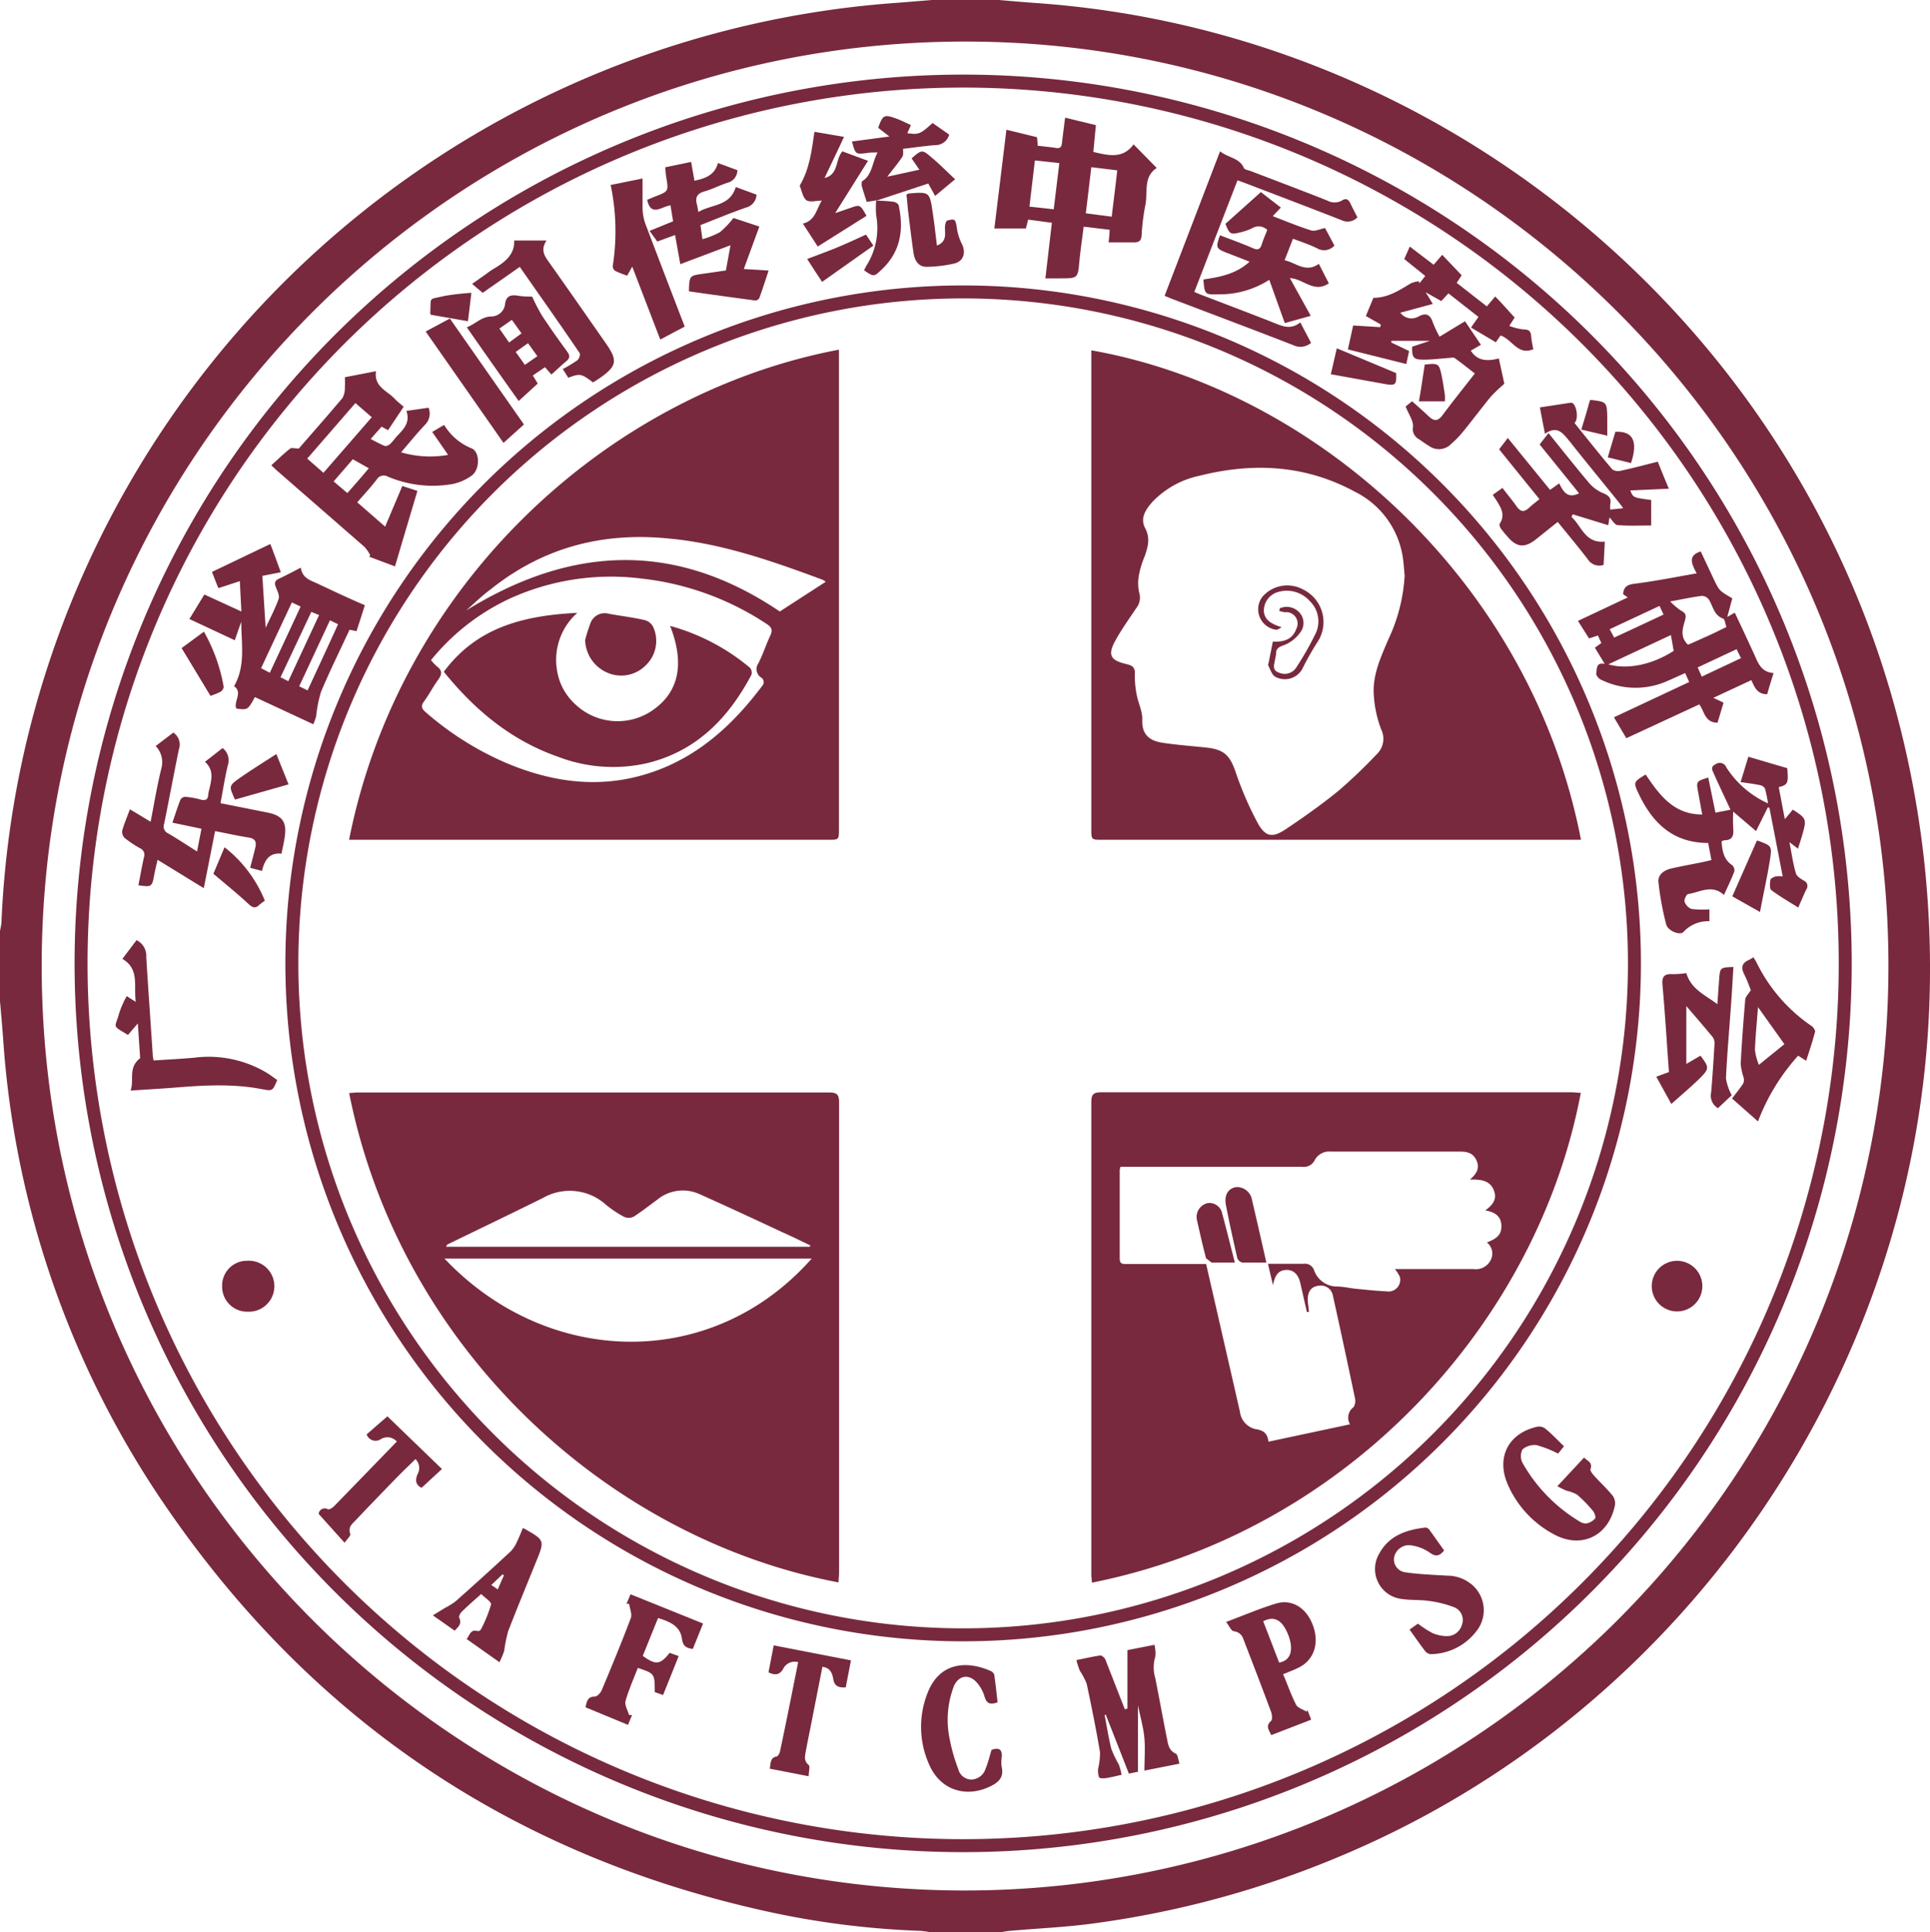
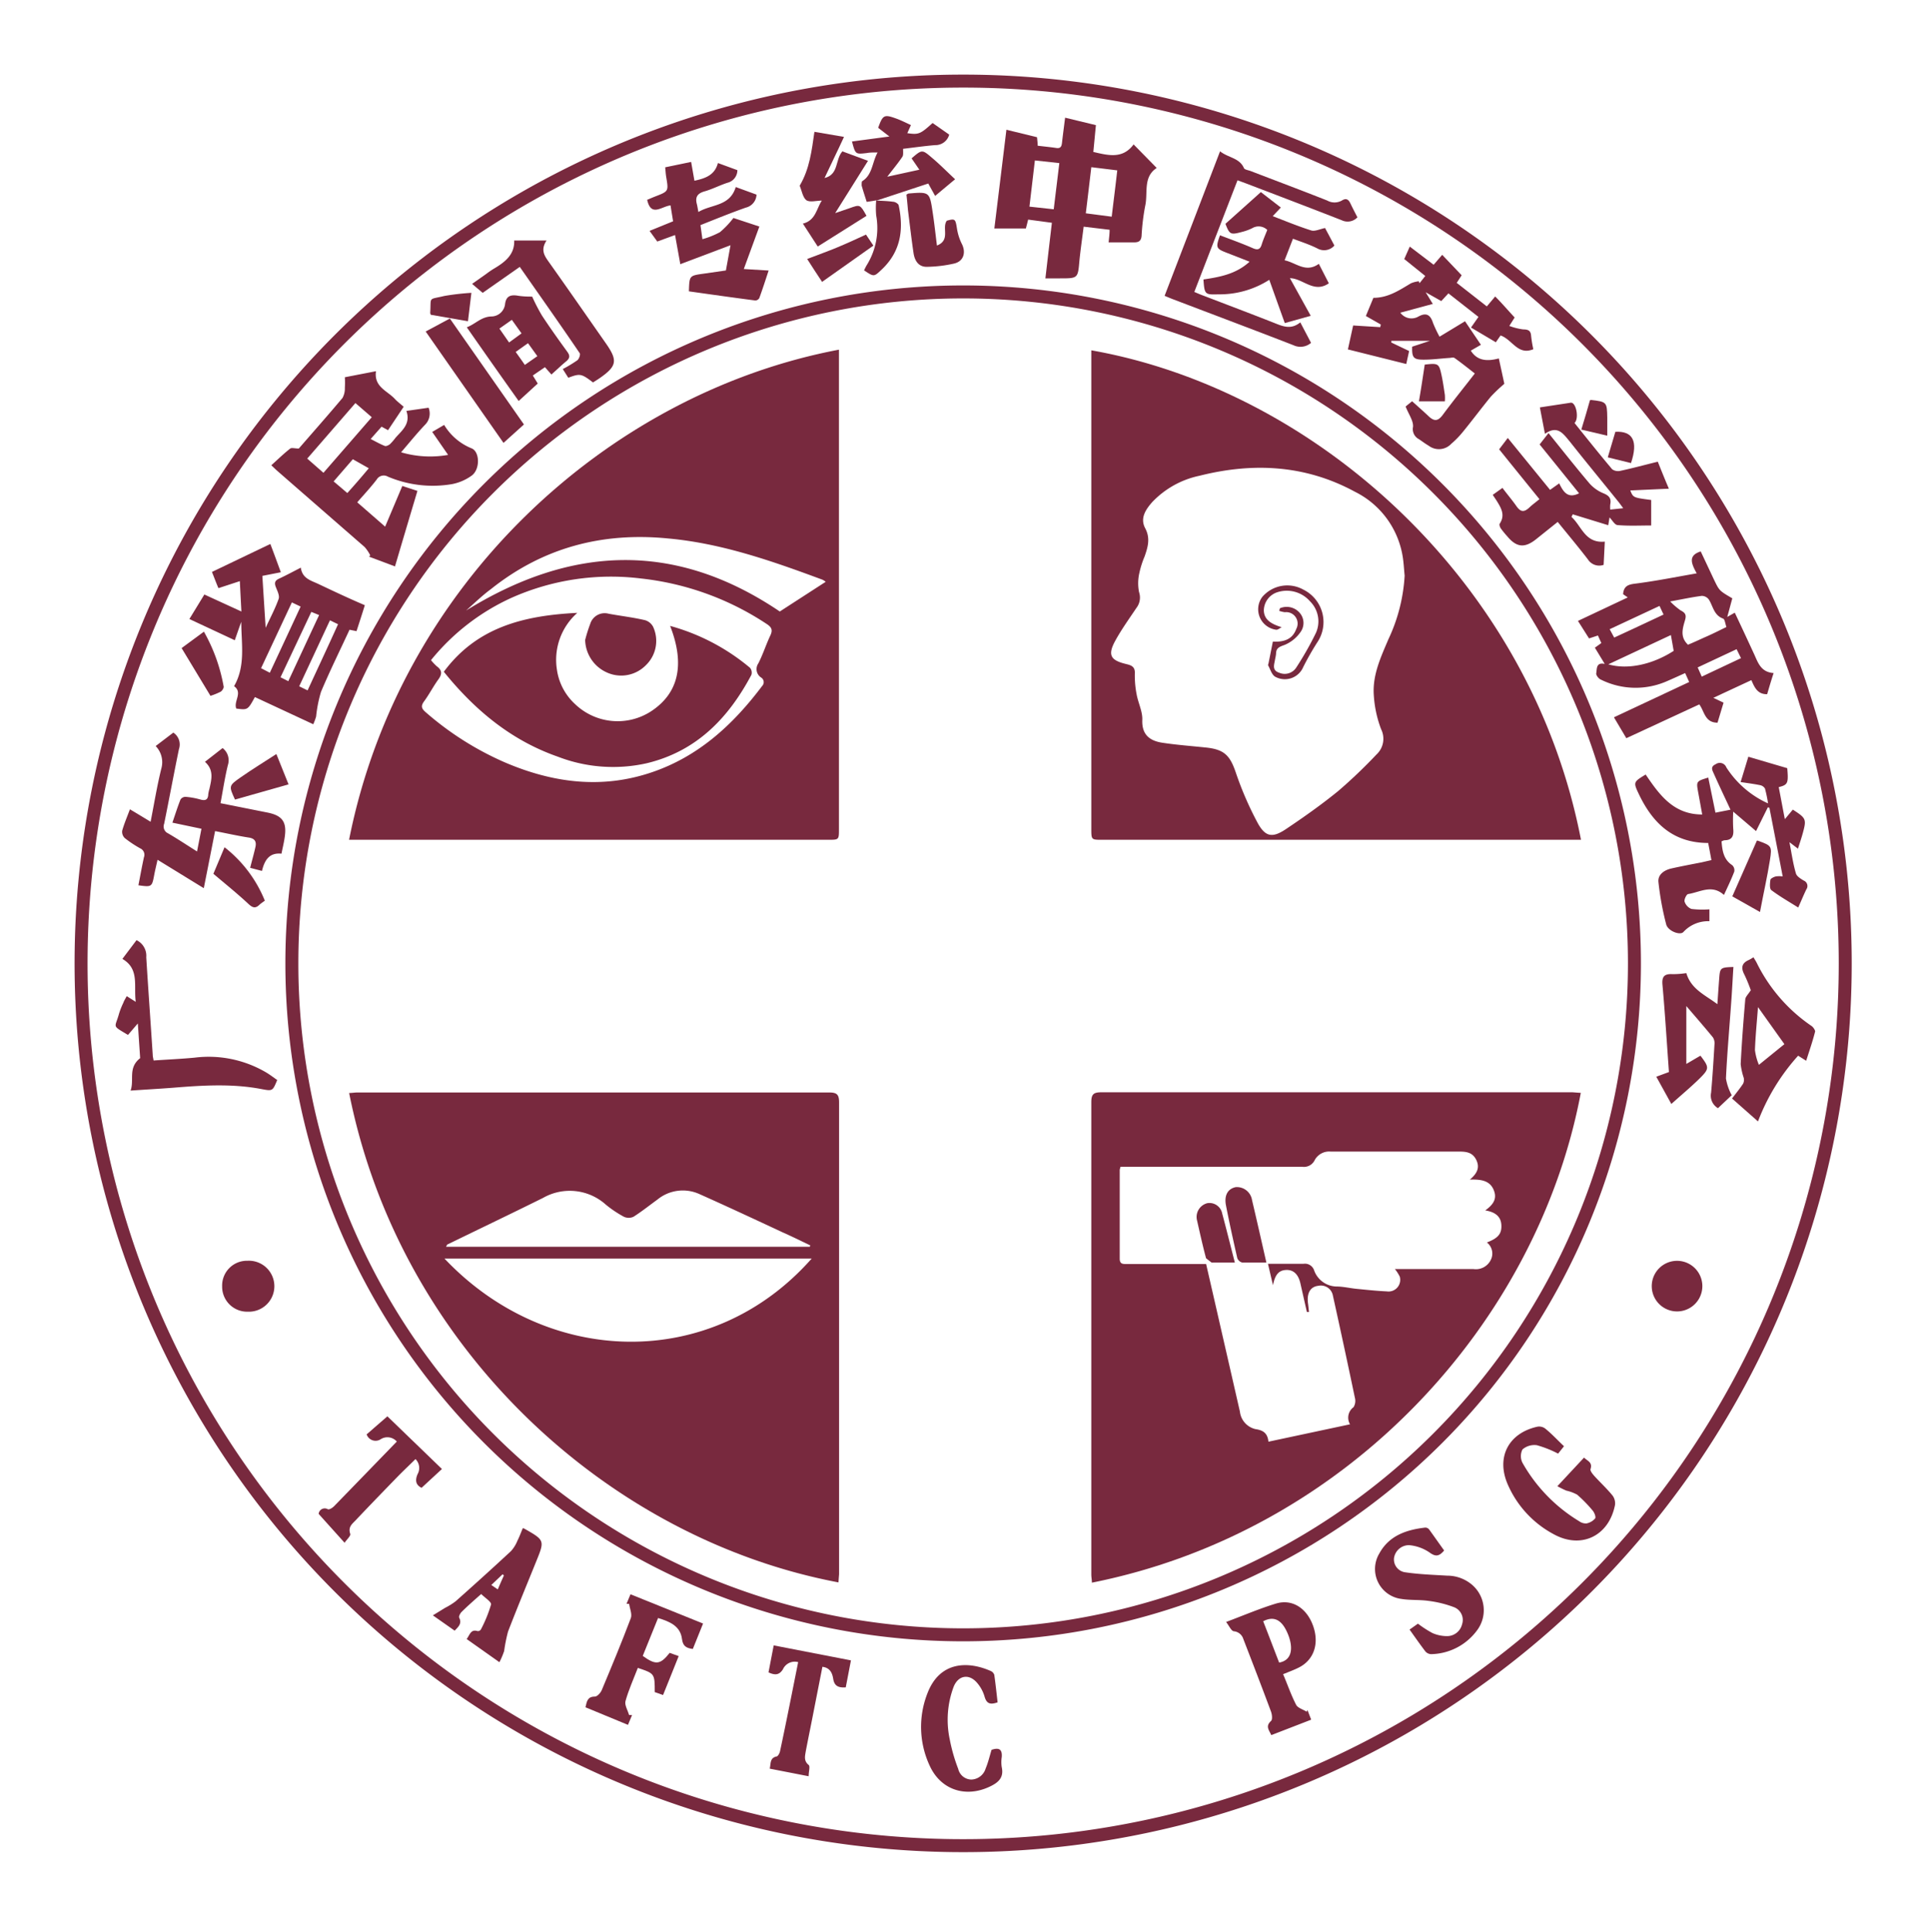
<svg xmlns="http://www.w3.org/2000/svg" viewBox="0 0 297.57 297.84">
  <defs>
    <style>.cls-1{fill:#78293e;}.cls-2{fill:none;stroke:#78293e;stroke-miterlimit:10;stroke-width:2px;}</style>
  </defs>
  <g id="图层_2" data-name="图层 2">
    <g id="图层_1-2" data-name="图层 1">
      <path class="cls-1" d="M31.44,97.37a26.49,26.49,0,0,1,3.05,8.5c0,.22-.24.63-.48.76a10.4,10.4,0,0,1-1.56.63L28,99.9Z" />
-       <path class="cls-1" d="M205.19,57.69c.35-1.51.62-2.71.92-4l9.15,3.82c.08,1.82-.07,2-1.87,1.66C210.7,58.69,208,58.19,205.19,57.69Z" />
      <path class="cls-1" d="M129.28,243.92c-35.47-6.7-67.6-36-75.45-75.44.43,0,.85-.08,1.26-.08q36.38,0,72.76,0c1.24,0,1.52.37,1.52,1.55q0,36.36,0,72.7C129.34,243.05,129.3,243.48,129.28,243.92ZM125.15,194H68.53C84.31,210.7,109.71,211.48,125.15,194Zm-.29-1.82.07-.21c-1.42-.68-2.82-1.37-4.24-2-4.29-2-8.57-4-12.9-5.93a6.18,6.18,0,0,0-6.43.87c-1.23.89-2.41,1.84-3.69,2.65a1.76,1.76,0,0,1-1.47,0,17.28,17.28,0,0,1-2.78-1.86,8.32,8.32,0,0,0-9.69-1.05c-4.88,2.42-9.8,4.77-14.7,7.16-.1,0-.16.21-.26.37Z" />
      <path class="cls-1" d="M243.73,168.46c-6.68,35.45-35.93,67.64-75.38,75.5,0-.43-.09-.84-.09-1.25q0-36.4,0-72.82c0-1.24.37-1.52,1.56-1.52q36.32,0,72.64,0C242.85,168.4,243.28,168.43,243.73,168.46Zm-35.58,51.09a2,2,0,0,1,.54-2.64,1.84,1.84,0,0,0,.21-1.44q-1.65-7.89-3.39-15.75a1.88,1.88,0,0,0-2.24-1.52c-1.23.13-1.81,1.11-1.6,2.7.06.45.1.9.15,1.34l-.32,0c-.34-1.47-.67-2.94-1-4.4s-1.11-2.14-2.23-2.08-1.69.74-2,2.36c-.27-1.17-.51-2.17-.77-3.31,1.88,0,3.67,0,5.46,0a1.49,1.49,0,0,1,1.65,1,3.74,3.74,0,0,0,3.47,2.5c1,0,2.06.26,3.09.36,1.54.15,3.09.32,4.65.39a1.8,1.8,0,0,0,2-2.27,6.22,6.22,0,0,0-.75-1.17h12.11a2.56,2.56,0,0,0,2.67-1.41,2.16,2.16,0,0,0-.6-2.69c1.75-.67,2.31-1.35,2.23-2.72s-1.08-2-2.48-2.22c1.05-.77,1.77-1.58,1.42-2.81-.52-1.79-2-2-3.79-1.94,1.06-.9,1.57-1.79,1-3s-1.55-1.32-2.69-1.32c-6.59,0-13.18,0-19.78,0a2.53,2.53,0,0,0-2.47,1.34,1.83,1.83,0,0,1-1.93,1q-13.19,0-26.36,0h-1.63a3,3,0,0,0-.13.49c0,4.56,0,9.12,0,13.68,0,.88.54.82,1.11.82h12.21c.86,3.75,1.69,7.35,2.52,11q1.35,5.88,2.69,11.75a3.12,3.12,0,0,0,2.4,2.7c1.21.18,1.86.63,2,1.94Z" />
      <path class="cls-1" d="M53.82,129.45c7.8-39.33,39.76-68.77,75.53-75.55v73.89c0,1.65,0,1.66-1.62,1.66H53.82Zm12.63-27.69a8.49,8.49,0,0,0,.9.95c.82.6.84,1.18.25,2-.8,1.1-1.42,2.32-2.22,3.41-.54.73-.37,1.13.26,1.67a47.15,47.15,0,0,0,12.18,7.72c7.38,3.16,14.93,4.17,22.69,1.53,7.19-2.44,12.51-7.33,17-13.3a.84.84,0,0,0-.19-1.32,1.55,1.55,0,0,1-.4-2.16c.71-1.38,1.18-2.88,1.84-4.28.42-.87.22-1.3-.57-1.81a43.65,43.65,0,0,0-19.37-7,37.69,37.69,0,0,0-20,3A34.12,34.12,0,0,0,66.45,101.76Zm5.41-7.65c16.17-10,32.18-10.79,48.37.15l7.08-4.58a3.39,3.39,0,0,0-.47-.31C119.08,86.49,111.29,83.75,103,83c-10.15-1-19.29,1.41-27.31,7.81C74.33,91.81,73.12,93,71.86,94.11Z" />
      <path class="cls-1" d="M243.76,129.45H169.93c-1.67,0-1.67,0-1.67-1.72V54C202.67,60.08,236,89.41,243.76,129.45ZM216.57,88.73c-.11-1.08-.15-2.16-.35-3.22a13.55,13.55,0,0,0-7.3-9.7c-7.63-4.15-15.72-4.56-24-2.47a14,14,0,0,0-7.3,4.09c-1,1.15-1.87,2.46-1.05,4s.41,2.9-.09,4.34a14,14,0,0,0-.8,2.5,7,7,0,0,0-.06,3,2.6,2.6,0,0,1-.4,2.43c-1.13,1.69-2.33,3.35-3.3,5.13-1.15,2.14-.69,2.94,1.64,3.51.71.18,1.46.32,1.41,1.43a15.1,15.1,0,0,0,.28,3.28c.24,1.32.93,2.64.87,3.93-.08,2.07.92,3.18,3.09,3.51s4.43.5,6.65.73c2.9.29,3.77,1.21,4.68,3.87a51.25,51.25,0,0,0,3.36,7.75c1.19,2.17,2.27,2.35,4.31,1,2.78-1.86,5.53-3.8,8.12-5.91a78.09,78.09,0,0,0,5.89-5.62,3.3,3.3,0,0,0,.72-3.91,17.8,17.8,0,0,1-1.13-5.31c-.2-3.07,1.1-5.83,2.27-8.58A26.42,26.42,0,0,0,216.57,88.73Z" />
      <path class="cls-1" d="M228.33,53.15l-1.56.9c1,1.6,2.56,1.67,4.32,1.2.33,1.5.63,2.88.85,3.91a24.68,24.68,0,0,0-2.1,2c-1.44,1.76-2.8,3.59-4.24,5.35a14.21,14.21,0,0,1-1.83,1.89,2.61,2.61,0,0,1-3.5.3c-.52-.3-1-.67-1.49-1a1.74,1.74,0,0,1-.92-1.89c.09-.93-.67-1.94-1.14-3.15l1-.81c.83.75,1.72,1.53,2.58,2.34s1.44.71,2.14-.23c1.57-2.12,3.23-4.17,4.95-6.39-1.06-.82-2.07-1.64-3.13-2.39-.2-.14-.59,0-.89,0-1.31.09-2.62.27-3.93.26-1.53,0-1.76-.36-1.71-2l2.73-.9h-5.94l0,.26,2.74,1.31-.44,2-9-2.25.81-3.69,4.18.26.08-.41-2.3-1.31,1.16-2.8c2.29,0,4-1.18,5.79-2.24a4.22,4.22,0,0,1,1.21-.31l.12.29.88-1.11-3.24-2.61.85-1.92,3.68,2.8,1.32-1.53,3,3.15-.76,1.17,4.64,3.63,1.29-1.53c1,1,1.93,2.09,3,3.24l-.82,1.3a9.65,9.65,0,0,0,2.15.54c.82,0,1.16.23,1.21,1a17.51,17.51,0,0,0,.34,2.05c-2.4,1-3.21-1.48-5.05-2.12l-.73,1.05-3.83-2.27,1.15-1.64-4.63-3.63-1.1,1.19-2.41-1.36c.41.66.68,1.11,1.1,1.8l-5,1.35a2.12,2.12,0,0,0,2.79.59c1.25-.68,1.86-.22,2.25,1a19.76,19.76,0,0,0,1,2.11l3.93-2.38Z" />
-       <path class="cls-1" d="M262.45,125.55c-.22-1.23-.42-2.31-.62-3.4-.31-1.72-.31-1.72,1.55-2.29.37,1.78.73,3.55,1.11,5.41l2.32-.46c-.87-1.87-1.74-3.69-2.56-5.53-.21-.49-.62-1.08.28-1.48a1.08,1.08,0,0,1,1.64.49,14.89,14.89,0,0,0,6.43,5.55,20.64,20.64,0,0,0-.47-2.28,1.12,1.12,0,0,0-.76-.53c-.93-.19-1.87-.31-3-.48.43-1.38.8-2.62,1.19-3.9l6,1.76c.2,2.32.1,2.57-1.31,2.92.3,1.57.59,3.14.94,4.94l1.23-1.47c2.06,1.33,2.13,1.46,1.53,3.65-.21.77-.47,1.52-.74,2.37l-1.31-1c.34,1.75.55,3.31,1,4.82.12.44.73.81,1.19,1.09a.9.9,0,0,1,.41,1.37c-.48,1-.88,2-1.25,2.79-1.41-.89-2.84-1.7-4.14-2.68-.29-.22-.23-1-.15-1.56,0-.23.51-.46.82-.55a3.73,3.73,0,0,1,1.08,0c-.69-3.6-1.37-7.1-2.05-10.59l-.24-.07-1.82,3.67-3.52-3a25.07,25.07,0,0,0,0,2.61c.1,1-.07,1.8-1.34,1.8a1.5,1.5,0,0,0-.46.18c.12,1.43.3,2.77,1.64,3.66a1.06,1.06,0,0,1,.32,1c-.45,1.18-1,2.32-1.59,3.59-1.86-1.68-3.69-.42-5.5-.14-.26,0-.66.84-.57,1.16a1.8,1.8,0,0,0,1.06,1.14,14.09,14.09,0,0,0,2.77.06V142a5.18,5.18,0,0,0-4,1.65c-.49.59-2.39-.13-2.66-1.15a44.37,44.37,0,0,1-1.2-6.55c-.11-1.14.89-1.83,2-2.08,1.55-.35,3.12-.64,4.69-.95l1.48-.34c-.17-.92-.33-1.77-.5-2.64-5.42,0-8.57-3.07-10.7-7.55-.87-1.83-.82-1.86,1.06-3C255.83,122.48,258,125.56,262.45,125.55Z" />
+       <path class="cls-1" d="M262.45,125.55c-.22-1.23-.42-2.31-.62-3.4-.31-1.72-.31-1.72,1.55-2.29.37,1.78.73,3.55,1.11,5.41l2.32-.46c-.87-1.87-1.74-3.69-2.56-5.53-.21-.49-.62-1.08.28-1.48a1.08,1.08,0,0,1,1.64.49,14.89,14.89,0,0,0,6.43,5.55,20.64,20.64,0,0,0-.47-2.28,1.12,1.12,0,0,0-.76-.53c-.93-.19-1.87-.31-3-.48.43-1.38.8-2.62,1.19-3.9l6,1.76c.2,2.32.1,2.57-1.31,2.92.3,1.57.59,3.14.94,4.94l1.23-1.47c2.06,1.33,2.13,1.46,1.53,3.65-.21.77-.47,1.52-.74,2.37l-1.31-1c.34,1.75.55,3.31,1,4.82.12.44.73.81,1.19,1.09a.9.9,0,0,1,.41,1.37c-.48,1-.88,2-1.25,2.79-1.41-.89-2.84-1.7-4.14-2.68-.29-.22-.23-1-.15-1.56,0-.23.51-.46.82-.55a3.73,3.73,0,0,1,1.08,0c-.69-3.6-1.37-7.1-2.05-10.59l-.24-.07-1.82,3.67-3.52-3a25.07,25.07,0,0,0,0,2.61c.1,1-.07,1.8-1.34,1.8a1.5,1.5,0,0,0-.46.18c.12,1.43.3,2.77,1.64,3.66a1.06,1.06,0,0,1,.32,1c-.45,1.18-1,2.32-1.59,3.59-1.86-1.68-3.69-.42-5.5-.14-.26,0-.66.84-.57,1.16a1.8,1.8,0,0,0,1.06,1.14,14.09,14.09,0,0,0,2.77.06V142a5.18,5.18,0,0,0-4,1.65c-.49.59-2.39-.13-2.66-1.15a44.37,44.37,0,0,1-1.2-6.55c-.11-1.14.89-1.83,2-2.08,1.55-.35,3.12-.64,4.69-.95l1.48-.34c-.17-.92-.33-1.77-.5-2.64-5.42,0-8.57-3.07-10.7-7.55-.87-1.83-.82-1.86,1.06-3C255.83,122.48,258,125.56,262.45,125.55" />
      <path class="cls-1" d="M238.2,66.87l-.78-4.07,4.61-.7a.59.59,0,0,1,.35,0c.72.31,1.05,2.49.38,3.1,1.92,2.39,3.83,4.79,5.81,7.14a1.59,1.59,0,0,0,1.29.23c1.86-.4,3.7-.9,5.74-1.4.48,1.18,1,2.51,1.71,4.16l-5.95.27c.45,1.11.45,1.11,3.22,1.47V81c-1.75,0-3.46.09-5.16-.06-.45,0-.84-.77-1.26-1.18l-.2,1.2-5.47-1.68-.2.4c1.58,1.41,2.08,4.1,5.14,3.81-.06,1.27-.12,2.41-.18,3.58a2.06,2.06,0,0,1-2.41-.82c-1.48-1.93-3.05-3.8-4.67-5.8l-3.35,2.68c-1.74,1.38-3,1.26-4.42-.45a14.42,14.42,0,0,1-1-1.22c-.13-.2-.27-.57-.18-.72.92-1.38.19-2.5-.52-3.64l-.55-.82,1.5-1.07c.75,1,1.48,1.85,2.14,2.79s1.17,1,2,.24c.45-.44,1-.82,1.56-1.3-2.09-2.58-4.14-5.11-6.21-7.68l1.33-1.75,6.52,8,1.41-1c.61,1.26,1.3,2.42,3.06,1.53q-3-3.73-6.08-7.53l1.37-1.75c2.13,2.63,4.15,5.2,6.26,7.69a5.78,5.78,0,0,0,2.14,1.56c.9.36,1.32.77,1.12,1.74a4.12,4.12,0,0,0,0,.8l2-.21c-.32-.43-.56-.77-.82-1.09-2.48-3.08-5-6.13-7.45-9.23C241,66.85,240.17,65.5,238.2,66.87Z" />
      <path class="cls-1" d="M40.39,134.25l-1.82-.48c.29-1.17.59-2.19.82-3.24.16-.77-.07-1.27-1-1.42-1.69-.26-3.36-.64-5.23-1-.58,2.93-1.14,5.79-1.74,8.8l-7.13-4.38c-.18.82-.37,1.57-.51,2.32-.35,1.87-.38,1.9-2.44,1.61.28-1.44.54-2.88.85-4.31a1.08,1.08,0,0,0-.57-1.38,17.4,17.4,0,0,1-2.39-1.59,1.35,1.35,0,0,1-.39-1.13c.3-1.07.74-2.09,1.19-3.3,1.08.64,2.08,1.25,3.19,1.92.56-2.84,1-5.59,1.68-8.3A3.57,3.57,0,0,0,24,115l2.72-2.07a2.18,2.18,0,0,1,.87,2.54c-.79,3.83-1.5,7.67-2.28,11.51a1.15,1.15,0,0,0,.59,1.47c1.48.86,2.91,1.81,4.48,2.8l.68-3.5-4.48-.94c.43-1.26.8-2.44,1.25-3.57a.92.92,0,0,1,.78-.41,11.44,11.44,0,0,1,2.24.4c.79.23,1.23.09,1.26-.81a5.71,5.71,0,0,1,.18-.82c.32-1.45.73-2.9-.69-4.17l2.72-2.12a2.38,2.38,0,0,1,.81,2.64c-.46,1.89-.75,3.82-1.13,5.86l7.23,1.44c2.26.45,3,1.41,2.68,3.7-.11.86-.33,1.71-.51,2.64C41.54,131.4,40.8,132.55,40.39,134.25Z" />
      <path class="cls-1" d="M99.78,30.8c.42-.17.82-.35,1.23-.51,2.08-.8,2.08-.8,1.71-3-.08-.46-.1-.93-.16-1.5l4-.83.51,2.9c1.66-.36,3.13-.85,3.62-2.73l3,1.1a2,2,0,0,1-1.52,1.94c-1.21.39-2.36,1-3.58,1.34-1.05.31-1.42.86-1.16,1.9.09.34.14.7.25,1.27,2-1.22,4.85-.83,5.76-3.85L116.64,30A2.13,2.13,0,0,1,115,32c-2.36.83-4.68,1.78-7,2.7l.3,2.17A13.36,13.36,0,0,0,111,35.79a13.78,13.78,0,0,0,2.08-2.19l4,1.32-2.4,6.55,3.83.23c-.5,1.51-.94,2.89-1.44,4.25a.75.75,0,0,1-.61.37c-3.39-.44-6.77-.92-10.24-1.41,0,0,0-.07,0-.18.08-2.24.08-2.24,2.3-2.55l3.4-.49.71-3.89-7.74,2.92c-.28-1.55-.53-2.95-.81-4.49l-2.74,1-1.19-1.64,3.63-1.48-.4-2.45C102,31.81,100.39,33.51,99.78,30.8Z" />
      <path class="cls-1" d="M200.48,49.69l1.66,3.16a2.5,2.5,0,0,1-2.7.37c-6.21-2.41-12.44-4.75-18.66-7.12-.37-.14-.73-.3-1.22-.5,2.85-7.41,5.67-14.76,8.55-22.28,1.23,1,3,1,3.68,2.59.11.24.62.31,1,.44,3.95,1.52,7.9,3,11.84,4.56a2.3,2.3,0,0,0,2.26,0c.62-.39,1-.22,1.31.43s.71,1.43,1.09,2.16a2.08,2.08,0,0,1-2.42.45c-4.9-1.92-9.82-3.79-14.74-5.67l-1.33-.49L184.14,45c.5.21.93.4,1.37.56,3.61,1.39,7.23,2.75,10.83,4.17C197.69,50.26,199,50.91,200.48,49.69Z" />
-       <path class="cls-1" d="M173.83,263.36v-9l4.16-.82a5.11,5.11,0,0,1,.13,1.85,5.72,5.72,0,0,0,0,3.28c.61,3.05,1.16,6.11,1.77,9.16.2.95.27,2,1.4,2.49.31.15.35.9.57,1.54l-5.41,1.07c0-1.74.13-3.35,0-4.93s-.59-3.2-1-5.12v10.23l-1.4.28c-1.21-3.1-2.39-6.09-3.56-9.09l-.18.07c.34,1.75.61,3.53,1.05,5.26a17.92,17.92,0,0,0,1.15,2.38,10.74,10.74,0,0,1,.42,1.57c-.87.19-1.63.39-2.41.51-.35.05-1,.05-1.06-.13a2.78,2.78,0,0,1-.14-1.36,10.44,10.44,0,0,0,.28-2.51c-.6-3.54-1.31-7.06-2.06-10.57a11.09,11.09,0,0,0-1.06-2,14.2,14.2,0,0,1-.52-1.62c1.32-.27,2.51-.55,3.72-.72.22,0,.64.36.75.64,1,2.55,2,5.11,3,7.67Z" />
      <path class="cls-1" d="M199.35,36.8l-1.29,3.32c1.79.38,3.25,2,5.28.55l1.54,3c-2.3,1.6-4-.77-6-.79l3.21,5.8-4,1.12c-.81-2.25-1.58-4.4-2.39-6.67a14.18,14.18,0,0,1-7.87,2.24c-2.07.07-2.12,0-2.28-2.29,2.5-.38,5-.81,7.11-2.74l-3.56-1.39c-1.61-.63-1.68-.78-1-2.68,1.7.65,3.42,1.26,5.1,2,.73.31,1.1.17,1.33-.58s.56-1.48.86-2.25a1.92,1.92,0,0,0-2.33-.26,8,8,0,0,1-1.57.57c-1.78.48-1.91.4-2.55-1.25l5.46-4.89,3.08,2.38-1.25,1.33c2,.77,4,1.59,5.93,2.2.59.18,1.36-.22,2.14-.37l1.44,2.7a2.11,2.11,0,0,1-2.62.45C201.91,37.69,200.65,37.29,199.35,36.8Z" />
      <path class="cls-1" d="M19.54,153.55l1.39.88c-.34-2.49.61-5.06-2.06-6.62l2.18-2.89a2.67,2.67,0,0,1,1.5,2.64c.31,5,.67,10,1,15.07,0,.23.07.46.13.84,2.14-.15,4.24-.24,6.34-.44A17.46,17.46,0,0,1,41,165.29c.61.36,1.18.8,1.74,1.19-.71,1.72-.71,1.72-2.45,1.39-4.52-.86-9.06-.57-13.6-.2-2.1.16-4.2.28-6.56.44.61-1.64-.45-3.49,1.48-5l-.36-5.35-1.52,1.77c-2.55-1.54-2-1-1.38-3.27a11.82,11.82,0,0,1,.66-1.67C19.11,154.29,19.3,154,19.54,153.55Z" />
      <path class="cls-1" d="M260,150c.75,2.49,2.84,3.33,4.79,4.79.1-1.48.18-2.65.27-3.83.13-1.81.16-1.83,2.2-1.91-.12,1.87-.21,3.73-.35,5.59-.27,3.87-.62,7.73-.8,11.6a8.26,8.26,0,0,0,.89,2.58l-2.12,2a2.23,2.23,0,0,1-1.06-2.39c.22-2.47.37-4.94.52-7.41a1.74,1.74,0,0,0-.23-1.1c-1.31-1.6-2.67-3.16-4.11-4.84V164c.85-.49,1.51-.89,2.18-1.27,1.37,1.81,1.4,2-.18,3.56-1.33,1.3-2.77,2.5-4.31,3.88l-2.32-4.2,1.95-.72c-.33-4.58-.6-9-1-13.47-.12-1.32.37-1.69,1.57-1.62A14.16,14.16,0,0,0,260,150Z" />
      <path class="cls-1" d="M241.14,222.93l-.91,1.14a17,17,0,0,0-3.28-1.3,2.83,2.83,0,0,0-2.21.65,2.28,2.28,0,0,0,0,2.07,24.72,24.72,0,0,0,8.74,9,1.75,1.75,0,0,0,1.12.34,2.36,2.36,0,0,0,1.34-.77c.15-.2-.1-.88-.36-1.19a21,21,0,0,0-2.42-2.48,6.49,6.49,0,0,0-1.67-.62,14.59,14.59,0,0,1-1.37-.68l4.11-4.41c.49.51,1.35.7,1,1.77-.09.27.33.78.61,1.09.91,1,1.92,1.93,2.79,3A2,2,0,0,1,249,232c-.95,4.78-5.21,6.83-9.45,4.49a15.84,15.84,0,0,1-7.1-7.71c-1.8-4.18.15-7.88,4.58-8.86a1.57,1.57,0,0,1,1.18.26C239.24,221,240.15,222,241.14,222.93Z" />
      <path class="cls-1" d="M222.66,239c-.83,1-1.4.94-2.32.26a6.62,6.62,0,0,0-3.06-1.08,2.33,2.33,0,0,0-2.35,2,2,2,0,0,0,1.79,2.19c2.12.31,4.28.38,6.42.51a5.89,5.89,0,0,1,3.84,1.42,5.16,5.16,0,0,1,.76,7,9,9,0,0,1-7.08,3.68,1.21,1.21,0,0,1-.89-.42c-.82-1.07-1.59-2.18-2.44-3.37l1.29-.91a16.65,16.65,0,0,0,2.24,1.45,5.65,5.65,0,0,0,2.18.47,2.38,2.38,0,0,0,2.38-1.81,2.11,2.11,0,0,0-1.16-2.62,17,17,0,0,0-4-1c-1.38-.2-2.8-.08-4.17-.3a4.65,4.65,0,0,1-3.43-7c1.51-2.77,4.17-3.66,7.08-4a.76.76,0,0,1,.6.28C221.12,236.83,221.87,237.9,222.66,239Z" />
      <path class="cls-1" d="M84.27,37.07c-1,1.52-.27,2.43.42,3.41,2.94,4.14,5.83,8.31,8.74,12.47,1.84,2.63,1.69,3.5-1,5.36-.32.22-.66.43-1,.64-1.8-1.37-2-1.4-3.81-.72l-.85-1.34a20.33,20.33,0,0,0,2.25-1.36c.26-.2.5-.89.36-1.09-3-4.42-6.1-8.8-9.24-13.3l-5.72,4-1.63-1.38L75,42.2a13.18,13.18,0,0,1,1.09-.75c1.7-1,3.28-2.17,3.19-4.38Z" />
-       <path class="cls-1" d="M105.57,50.34l-3.77,2L97.48,41.1l-.78,1.39a14.67,14.67,0,0,1-1.84-.73.89.89,0,0,1-.39-.73,34.52,34.52,0,0,0-.32-12.52l4.92-1c0,1.65,0,3.14,0,4.63a7.61,7.61,0,0,0,.42,2.32C101.48,39.71,103.51,45,105.57,50.34Z" />
      <path class="cls-1" d="M90.27,263.17c.21-.91.3-1.65,1.45-1.65.36,0,.88-.57,1.06-1,1.54-3.67,3.07-7.36,4.48-11.09.23-.62-.16-1.47-.26-2.21h-.4l.61-1.47,11.19,4.51c-.55,1.37-1.06,2.64-1.58,3.92-1-.13-1.53-.43-1.67-1.53-.24-2-1.88-2.69-3.69-3.24l-2.36,5.84c2,1.44,2.69,1.38,4.15-.47l1.39.5c-.81,2-1.59,4-2.41,6l-1.28-.45c0-2.86,0-2.86-2.61-3.73-.65,1.69-1.41,3.36-1.9,5.11-.17.62.35,1.44.56,2.16l.45,0-.63,1.51Z" />
      <path class="cls-1" d="M152.88,269.73c1.14-.39,1.67-.09,1.57,1.12a5,5,0,0,0,0,1.55c.36,1.63-.55,2.39-1.85,3-3.71,1.76-7.56.51-9.26-3.23A14.14,14.14,0,0,1,143,261c1.94-5.05,6.42-4.92,9.78-3.41a1,1,0,0,1,.52.58c.2,1.41.35,2.82.51,4.24-1.06.36-1.67.28-2-.86a5.68,5.68,0,0,0-1.18-2.17c-1.23-1.42-2.86-1.14-3.58.59a14.46,14.46,0,0,0-.62,8.13,26.42,26.42,0,0,0,1.31,4.57,2.12,2.12,0,0,0,2,1.64,2.38,2.38,0,0,0,2.23-1.71C152.36,271.68,152.58,270.7,152.88,269.73Z" />
      <path class="cls-1" d="M135.13,30.88l-1.5.24c-.27-.86-.55-1.68-.78-2.52,0-.2,0-.58.07-.66,1.62-1,1.51-2.84,2.39-4.44-.72,0-1.19,0-1.66.09-1.76.2-1.76.21-2.29-1.78l5.77-.77L135.4,19.7c.71-2,.92-2.1,2.8-1.42.74.27,1.45.63,2.25,1l-.56,1.25c1.77.25,2,.14,3.9-1.57l2.56,1.79a2.19,2.19,0,0,1-2.19,1.62c-1.75.15-3.48.4-4.92.57,0,.54.06,1-.12,1.24-.64.95-1.38,1.84-2.32,3.06l4.95-1.08-1.2-1.75c1.59-1.37,1.62-1.4,3.14-.09,1.2,1,2.32,2.15,3.57,3.31l-3.08,2.57-1.06-1.91-8,2.64Z" />
      <path class="cls-1" d="M123.06,256.21a2,2,0,0,0-2.35,1.11c-.59.93-1.26.91-2.22.47l.8-4.16,11.91,2.31-.8,4.16c-1.07.07-1.75-.16-1.93-1.3-.14-.85-.45-1.72-1.67-1.87l-1.57,8c-.33,1.68-.68,3.36-1,5.05-.11.71-.33,1.45.45,2.08.26.22,0,1,0,1.74l-6-1.17c.19-.82,0-1.66,1.06-1.88.24-.05.48-.54.54-.86C121.25,265.35,122.14,260.82,123.06,256.21Z" />
      <path class="cls-1" d="M128.77,32.85c.84-.28,1.55-.52,2.25-.77,1.59-.57,1.59-.58,2.58,1.19L126.08,38l-2.29-3.53c2-.49,2.11-2.37,2.92-3.55-.82,0-1.89.32-2.41-.08s-.72-1.55-1-2.22c1.53-2.59,1.85-5.4,2.27-8.3l4.56.78c-1,2.19-2,4.19-3,6.34,2.23-.54,1.61-2.83,2.75-4.11l3.95,1.46Z" />
      <path class="cls-1" d="M61.18,222.21a1.92,1.92,0,0,0-2.45-.38,1.45,1.45,0,0,1-2.2-.73l3.2-2.78,8.41,8.12L65,229.34c-.77-.37-1.09-1-.62-2.1a1.93,1.93,0,0,0-.32-2.33c-1,1-2,1.92-2.93,2.89-2.12,2.18-4.23,4.36-6.32,6.57-.52.55-1.17,1-.81,2.07.11.3-.53.86-.87,1.37l-4-4.45a.94.94,0,0,1,1.41-.72c.25.1.76-.24,1-.5C54.74,228.86,57.93,225.56,61.18,222.21Z" />
      <path class="cls-1" d="M65.63,51.1l3.73-2c3.81,5.46,7.58,10.85,11.42,16.33l-3.15,2.84Z" />
      <path class="cls-1" d="M139.76,30a2.82,2.82,0,0,1,.3-.17c3.25-.27,3.27-.27,3.74,2.9.25,1.61.42,3.23.66,5.12,2.14-.85.71-2.71,1.52-3.83,1.28-.35,1.33-.27,1.56,1.17a8.08,8.08,0,0,0,.74,2.37c.69,1.33.32,2.7-1.15,3.06a20.25,20.25,0,0,1-4.26.51c-1.26,0-1.81-.94-2-2-.34-2.25-.59-4.51-.88-6.77C139.92,31.53,139.84,30.74,139.76,30Z" />
      <path class="cls-1" d="M34.25,198.28a3.82,3.82,0,0,1,3.9-3.94,3.93,3.93,0,1,1,.05,7.85A3.85,3.85,0,0,1,34.25,198.28Z" />
      <path class="cls-1" d="M258.57,194.35a3.9,3.9,0,0,1,0,7.8,3.9,3.9,0,1,1,0-7.8Z" />
      <path class="cls-1" d="M135.09,30.91c.87.05,1.75.07,2.61.19.32,0,.81.31.86.55.8,3.73.32,7.12-2.6,9.88-1.22,1.15-1.19,1.18-2.74.14.13-.25.25-.53.41-.79a10.83,10.83,0,0,0,1.46-7.68,13.89,13.89,0,0,1,0-2.32Z" />
      <path class="cls-1" d="M267.09,138.17c1.29-2.94,2.54-5.76,3.79-8.59H271c2.15.78,2.24.8,1.89,3-.41,2.59-1,5.15-1.53,8Z" />
      <path class="cls-1" d="M40.83,138.83c-.32.25-.59.41-.82.63-.6.57-1,.52-1.67-.09-1.71-1.6-3.54-3.07-5.44-4.68l1.72-4.09A19.87,19.87,0,0,1,40.83,138.83Z" />
      <path class="cls-1" d="M36.23,123.25c-.94-2.07-1-2.12.85-3.41s3.57-2.33,5.53-3.61l1.88,4.68Z" />
      <path class="cls-1" d="M124.45,39.92c1.62-.62,3.11-1.15,4.58-1.76s2.92-1.27,4.49-2l1.14,1.7-7.91,5.59C125.94,42.24,125.24,41.15,124.45,39.92Z" />
      <path class="cls-1" d="M72.68,45.14l-.53,4.38-5.73-1a1.42,1.42,0,0,1-.09-.28c.17-2.58-.39-2,2.18-2.62A38.42,38.42,0,0,1,72.68,45.14Z" />
      <path class="cls-1" d="M219.67,56.2c2.12-.23,2.2-.19,2.61,1.73.21,1,.35,2,.49,2.93a6.82,6.82,0,0,1,0,1h-4C219.12,59.89,219.39,58,219.67,56.2Z" />
      <path class="cls-1" d="M245.14,61.7l.16-.05c2.43.28,2.47.33,2.51,2.73,0,.87,0,1.74,0,2.78l-4-.94C244.3,64.66,244.71,63.21,245.14,61.7Z" />
      <path class="cls-1" d="M251.47,71.38l-3.58-.88c.4-1.37.79-2.65,1.17-3.94C251.75,66.42,252.6,68,251.47,71.38Z" />
      <path class="cls-1" d="M49.05,90c-1.14-.53-2.45-.84-2.67-2.5-1.23.63-2.28,1.2-3.36,1.7-.67.3-.73.69-.48,1.32s.59,1.31.42,1.8c-.52,1.47-1.27,2.87-2,4.45-.18-2.77-.34-5.33-.51-8l2.85-.56c-.53-1.43-1-2.75-1.62-4.36l-9,4.31c.4,1,.68,1.77,1,2.5l3.3-1.08c.07,1.52.15,3,.24,4.68l-5.71-2.62-2.31,3.78,7,3.27c.35-1,.66-1.92,1-2.84,0,3.36.7,6.78-1.11,9.92,1.39,1-.11,2.32.34,3.45,1.77.23,1.77.23,2.87-1.77l9,4.19a8.63,8.63,0,0,0,.44-1.2,20.35,20.35,0,0,1,.75-3.79c1.36-3.23,2.92-6.38,4.4-9.58l1.08.22c.44-1.36.86-2.64,1.28-4C53.74,92.22,51.4,91.11,49.05,90Zm-8.8,13L45,92.86l1.35.64c-1.58,3.41-3.14,6.75-4.75,10.2Zm3,1.4L48,94.32l1.2.49c-1.59,3.4-3.13,6.72-4.75,10.19Zm4.13,2-1.25-.61,4.74-10.17,1.25.6C50.58,99.64,49,103,47.43,106.41Z" />
      <path class="cls-1" d="M279.29,158.14a25.26,25.26,0,0,1-8.45-9.75c-.14-.27-.31-.53-.49-.83a7.84,7.84,0,0,1-.68.4c-1.1.47-1.29,1.18-.73,2.25a22.64,22.64,0,0,1,1,2.43c-.36.57-.81,1-.85,1.39-.29,3.34-.54,6.69-.71,10a10.28,10.28,0,0,0,.47,2.11,1.34,1.34,0,0,1-.1.91c-.5.76-1.09,1.47-1.7,2.28l4,3.53a32.13,32.13,0,0,1,6.19-10.13l1.24.78c.49-1.55,1-3,1.38-4.51C279.87,158.79,279.56,158.31,279.29,158.14Zm-8.1,6a8.71,8.71,0,0,1-.61-2.29c.08-2.18.3-4.36.47-6.61l4.07,5.71Z" />
      <path class="cls-1" d="M174.78,22.26c-1.68,2.28-3.89,1.7-6.21,1.16.14-1.4.26-2.73.4-4.13l-4.75-1.15c-.17,1.36-.34,2.62-.48,3.87-.06.57-.23.9-.88.8-.94-.14-1.89-.23-2.87-.35,0-.46-.06-.85-.1-1.31L155.17,20c-.63,5.17-1.24,10.17-1.86,15.22h4.86c.12-.46.23-.87.35-1.37l3.66.49c-.34,2.89-.66,5.65-1,8.57h2.25c2.78,0,2.76,0,3-2.76.17-1.69.42-3.38.65-5.21l4,.48c0,.71-.09,1.25-.15,1.94,1.39,0,2.67,0,3.94,0,.76,0,1.07-.27,1.14-1a34.18,34.18,0,0,1,.56-4.64c.45-2-.37-4.43,1.77-5.83Zm-12.31,10-3.75-.41.84-7.12,3.77.41C163.05,27.46,162.77,29.74,162.47,32.22Zm8.94,1.14-4-.52c.29-2.36.56-4.67.85-7.11l4,.49C172,28.6,171.7,30.91,171.41,33.36Z" />
      <path class="cls-1" d="M87.47,54.23c-1.34-1.84-2.66-3.69-3.91-5.59a29.72,29.72,0,0,1-1.51-2.92c-.52,0-1.43,0-2.33-.16-1.09-.15-1.71.15-1.85,1.34a2.15,2.15,0,0,1-2,1.88c-1.66,0-2.53,1.16-3.9,1.67,2.68,3.84,5.27,7.53,8,11.36l2.94-2.69-.76-1.24,1.87-1.28,1,1.13c.83-.74,1.57-1.46,2.37-2.11C87.86,55.17,87.89,54.81,87.47,54.23ZM77,50.65l1.92-1.35,1.49,2.09c-.63.46-1.22.9-1.92,1.4Zm3.92,5.6c-.5-.73-.93-1.33-1.41-2l1.9-1.35,1.44,2Z" />
      <path class="cls-1" d="M80.82,235.62a1,1,0,0,0-.22-.05c-.27.64-.51,1.31-.83,1.94a5.3,5.3,0,0,1-1,1.6q-4.22,3.91-8.53,7.73a10.64,10.64,0,0,1-1.61,1L66.74,249l3.36,2.36c.6-.62,1.15-1.11.7-2-.1-.2.16-.69.39-.91.91-.9,1.87-1.74,3-2.74.55.56,1.61,1.22,1.52,1.62a20.49,20.49,0,0,1-1.57,3.85.58.58,0,0,1-.49.25c-1.08-.35-1.21.59-1.7,1.22L77,256.22a12.2,12.2,0,0,0,.73-1.72,24.72,24.72,0,0,1,.6-3c1.39-3.61,2.88-7.19,4.33-10.78C84,237.43,84,237.43,80.82,235.62ZM76.75,245l-1-.68,1.75-1.66.19.2C77.38,243.54,77.08,244.22,76.75,245Z" />
      <path class="cls-1" d="M195.25,194.61c-1.35,0-2.54,0-3.73,0a1.09,1.09,0,0,1-.75-.67c-.62-2.71-1.22-5.42-1.75-8.15-.3-1.56.31-2.56,1.51-2.8a2.36,2.36,0,0,1,2.51,2C193.79,188.16,194.5,191.32,195.25,194.61Z" />
      <path class="cls-1" d="M190.39,194.61c-1.29,0-3.6,0-3.6,0L186,194h0a.39.39,0,0,1-.09-.2c-.5-1.88-.92-3.79-1.35-5.68a2.19,2.19,0,0,1,1.6-2.66,2,2,0,0,1,2.28,1.6C189.1,189.51,189.71,192,190.39,194.61Z" />
      <path class="cls-1" d="M68.43,103.55c5.08-6.86,12.29-8.67,20.58-9.08a9.66,9.66,0,0,0-3.15,8.71,8.89,8.89,0,0,0,2.77,5.32,9.48,9.48,0,0,0,11.79,1.12c4.22-2.79,5.22-7.2,2.9-13.14a32.53,32.53,0,0,1,12.32,6.46,1.17,1.17,0,0,1,.21,1.09c-3.55,6.68-8.46,11.76-16.09,13.61a23.65,23.65,0,0,1-13.75-1C78.83,114.13,73.22,109.48,68.43,103.55Z" />
      <path class="cls-1" d="M90.22,98.65A23,23,0,0,1,91,96.17a2.33,2.33,0,0,1,2.83-1.57c1.87.35,3.77.56,5.63,1a2.07,2.07,0,0,1,1.23,1,5.19,5.19,0,0,1-1.1,5.93,5.33,5.33,0,0,1-5.95,1.16A5.64,5.64,0,0,1,90.22,98.65Z" />
      <path class="cls-1" d="M197.34,93.76a2.65,2.65,0,0,1,3,.65,2.38,2.38,0,0,1,.19,3,5.63,5.63,0,0,1-2.46,2c-.85.3-1.33.49-1.33,1.4a7.4,7.4,0,0,1-.15.82c-.11.8-.55,1.69.67,2.08a2.12,2.12,0,0,0,2.63-.86,48.85,48.85,0,0,0,3-5.29,4.35,4.35,0,0,0-.92-4.88A4.75,4.75,0,0,0,197,91.27a3,3,0,0,0-2.14,2.85c.05,1.25.87,2,2.75,2.56-.28.14-.58.42-.85.39A3.18,3.18,0,0,1,194.63,92a5.08,5.08,0,0,1,6.31-1.12A5.58,5.58,0,0,1,203.11,99a43.44,43.44,0,0,0-2.17,3.81,3.08,3.08,0,0,1-4.32,1.51c-.54-.3-.76-1.16-1.11-1.78,0-.08.06-.22.08-.34.22-1.09.44-2.18.66-3.3,1.64.08,3-.29,3.61-1.95a1.76,1.76,0,0,0-1.76-2.58,4.59,4.59,0,0,1-.87-.21Z" />
-       <path class="cls-1" d="M292.07,108.73C275.45,48.66,222,4.86,159.8.47c-2-.14-3.9-.31-5.84-.47H143.64c-1.94.16-3.89.33-5.83.47A148.84,148.84,0,0,0,4.56,112.41,147.08,147.08,0,0,0,.23,142c0,.52-.15,1-.23,1.53v10.8c.16,1.86.33,3.73.47,5.59a144.39,144.39,0,0,0,24.8,71.86c22.87,33.58,54.31,54.6,94.05,63.09a131.59,131.59,0,0,0,22.56,2.76,11.13,11.13,0,0,1,1.52.22h10.8c.54-.08,1.09-.19,1.64-.23,4.1-.36,8.22-.54,12.29-1.07a148.87,148.87,0,0,0,39.68-10.92c52.87-22.65,88.41-75.22,89.72-132.8A152,152,0,0,0,292.07,108.73ZM148.14,291.41c-78.32-.35-142-64.19-141.71-143,.24-78.6,64.31-142.55,143.39-142,78.06.53,141.37,64.1,141.34,142.48A142.44,142.44,0,0,1,148.14,291.41Z" />
      <path class="cls-2" d="M148.5,12.5a136,136,0,1,0,136,136A136,136,0,0,0,148.5,12.5Zm0,239.5A103.5,103.5,0,1,1,252,148.5,103.5,103.5,0,0,1,148.5,252Z" />
      <path class="cls-1" d="M201.46,263.85c-.56-.35-1.37-.57-1.63-1.08-.77-1.49-1.31-3.1-2-4.7.9-.37,1.65-.64,2.37-1,2.36-1.15,3.24-3.68,2.26-6.44s-3.24-4.2-5.72-3.45-4.93,1.8-7.7,2.84c.48.6.78,1.37,1.19,1.43a1.7,1.7,0,0,1,1.47,1.2c1.44,3.72,2.87,7.44,4.26,11.17.17.45.26,1.25,0,1.47-.89.8-.3,1.39.05,2.17l6.15-2.38-.57-1.48Zm-6.7-13.94c1.65-.86,2.86-.24,3.75,1.83.82,1.88.94,4.14-1.29,4.54C196.4,254.17,195.58,252,194.76,249.91Z" />
      <path class="cls-1" d="M270.53,101c-1-2.17-2-4.32-3.06-6.56l-1.16.66c.3-1.07.54-2,.78-2.87-2-1.17-2-1.17-2.81-2.85L262.22,85c-2,.63-1.44,1.88-.62,3.38-3.32.58-6.36,1.19-9.43,1.58-1.12.13-1.82.36-1.92,1.63l.72.5-7.68,3.62,1.71,2.7,1.37-.45c.19.42.35.78.53,1.16l-1,.72,1.52,2.5c-1.37-.3-1.19.8-1.31,1.44-.06.3.4.88.76,1a12,12,0,0,0,10.19.2c.91-.39,1.8-.8,2.76-1.23l.62,1.38-11.6,5.44,1.91,3.22L262,108.58c.81,1.09.84,2.81,2.81,2.82l.93-3.09-1.58-.74,5.87-2.73c.49,1.13.94,2.19,2.43,2.17.3-1,.6-2.06,1-3.26C271.57,103.61,271.1,102.28,270.53,101ZM255.87,93.4c.2.44.39.84.62,1.33-2.55,1.2-5,2.35-7.61,3.55l-.7-1.29Zm-7.89,9,9.64-4.51c.15.83.29,1.62.43,2.44C254.81,102.42,251,103.27,248,102.41Zm12.3-3c-1.31-1.21-.84-2.56-.47-3.84.23-.8,0-1.12-.69-1.47a11.51,11.51,0,0,1-1.61-1.38c1.93-.35,3.4-.67,4.89-.86a1.38,1.38,0,0,1,1.06.55c.66,1,.76,2.43,2.2,2.95.28.09.34.8.52,1.3-1.05.51-2,1-3.05,1.46S261.2,99,260.28,99.37Zm2.1,4.9-.63-1.42,6-2.81.68,1.38Z" />
      <path class="cls-1" d="M72.71,69.11a8.76,8.76,0,0,1-4.23-3.61l-1.84,1.08,2.45,3.54a15.88,15.88,0,0,1-7.25-.4c1.3-1.51,2.45-2.94,3.71-4.26a2.43,2.43,0,0,0,.53-2.61l-3.42.49c.68,2-.67,3-1.67,4.13a8.32,8.32,0,0,1-.87,1c-.21.17-.59.35-.79.27-.72-.28-1.39-.67-2.18-1.07l1.68-1.9,1,.54,2.41-3.61c-.51-.45-1-.81-1.39-1.24-1.17-1.24-3.22-1.84-2.88-4.24l-4.8.93a14.63,14.63,0,0,1,0,1.64,3,3,0,0,1-.36,1.55c-2.26,2.69-4.59,5.32-6.74,7.8-.58,0-1.08-.16-1.32,0-1,.78-1.91,1.67-2.92,2.58.37.34.64.62.93.87q6.73,5.87,13.47,11.74a6.1,6.1,0,0,1,.86,1.28l-.19.2,4,1.5c1.18-4,2.3-7.76,3.46-11.64l-2.33-.76-2.65,6.27-4.3-3.75c1.05-1.21,2.09-2.32,3-3.51a1.26,1.26,0,0,1,1.72-.45,17.72,17.72,0,0,0,9.86,1.16,7.6,7.6,0,0,0,3-1.27C74.06,72.42,74,69.63,72.71,69.11ZM47.37,70.69l7.43-8.56,2.52,2.18-7.45,8.57ZM53.55,76c-.67-.57-1.32-1.13-2.11-1.79l1.47-1.7,1.49-1.72h0l2.46,1.39C55.72,73.55,54.68,74.75,53.55,76Z" />
    </g>
  </g>
</svg>